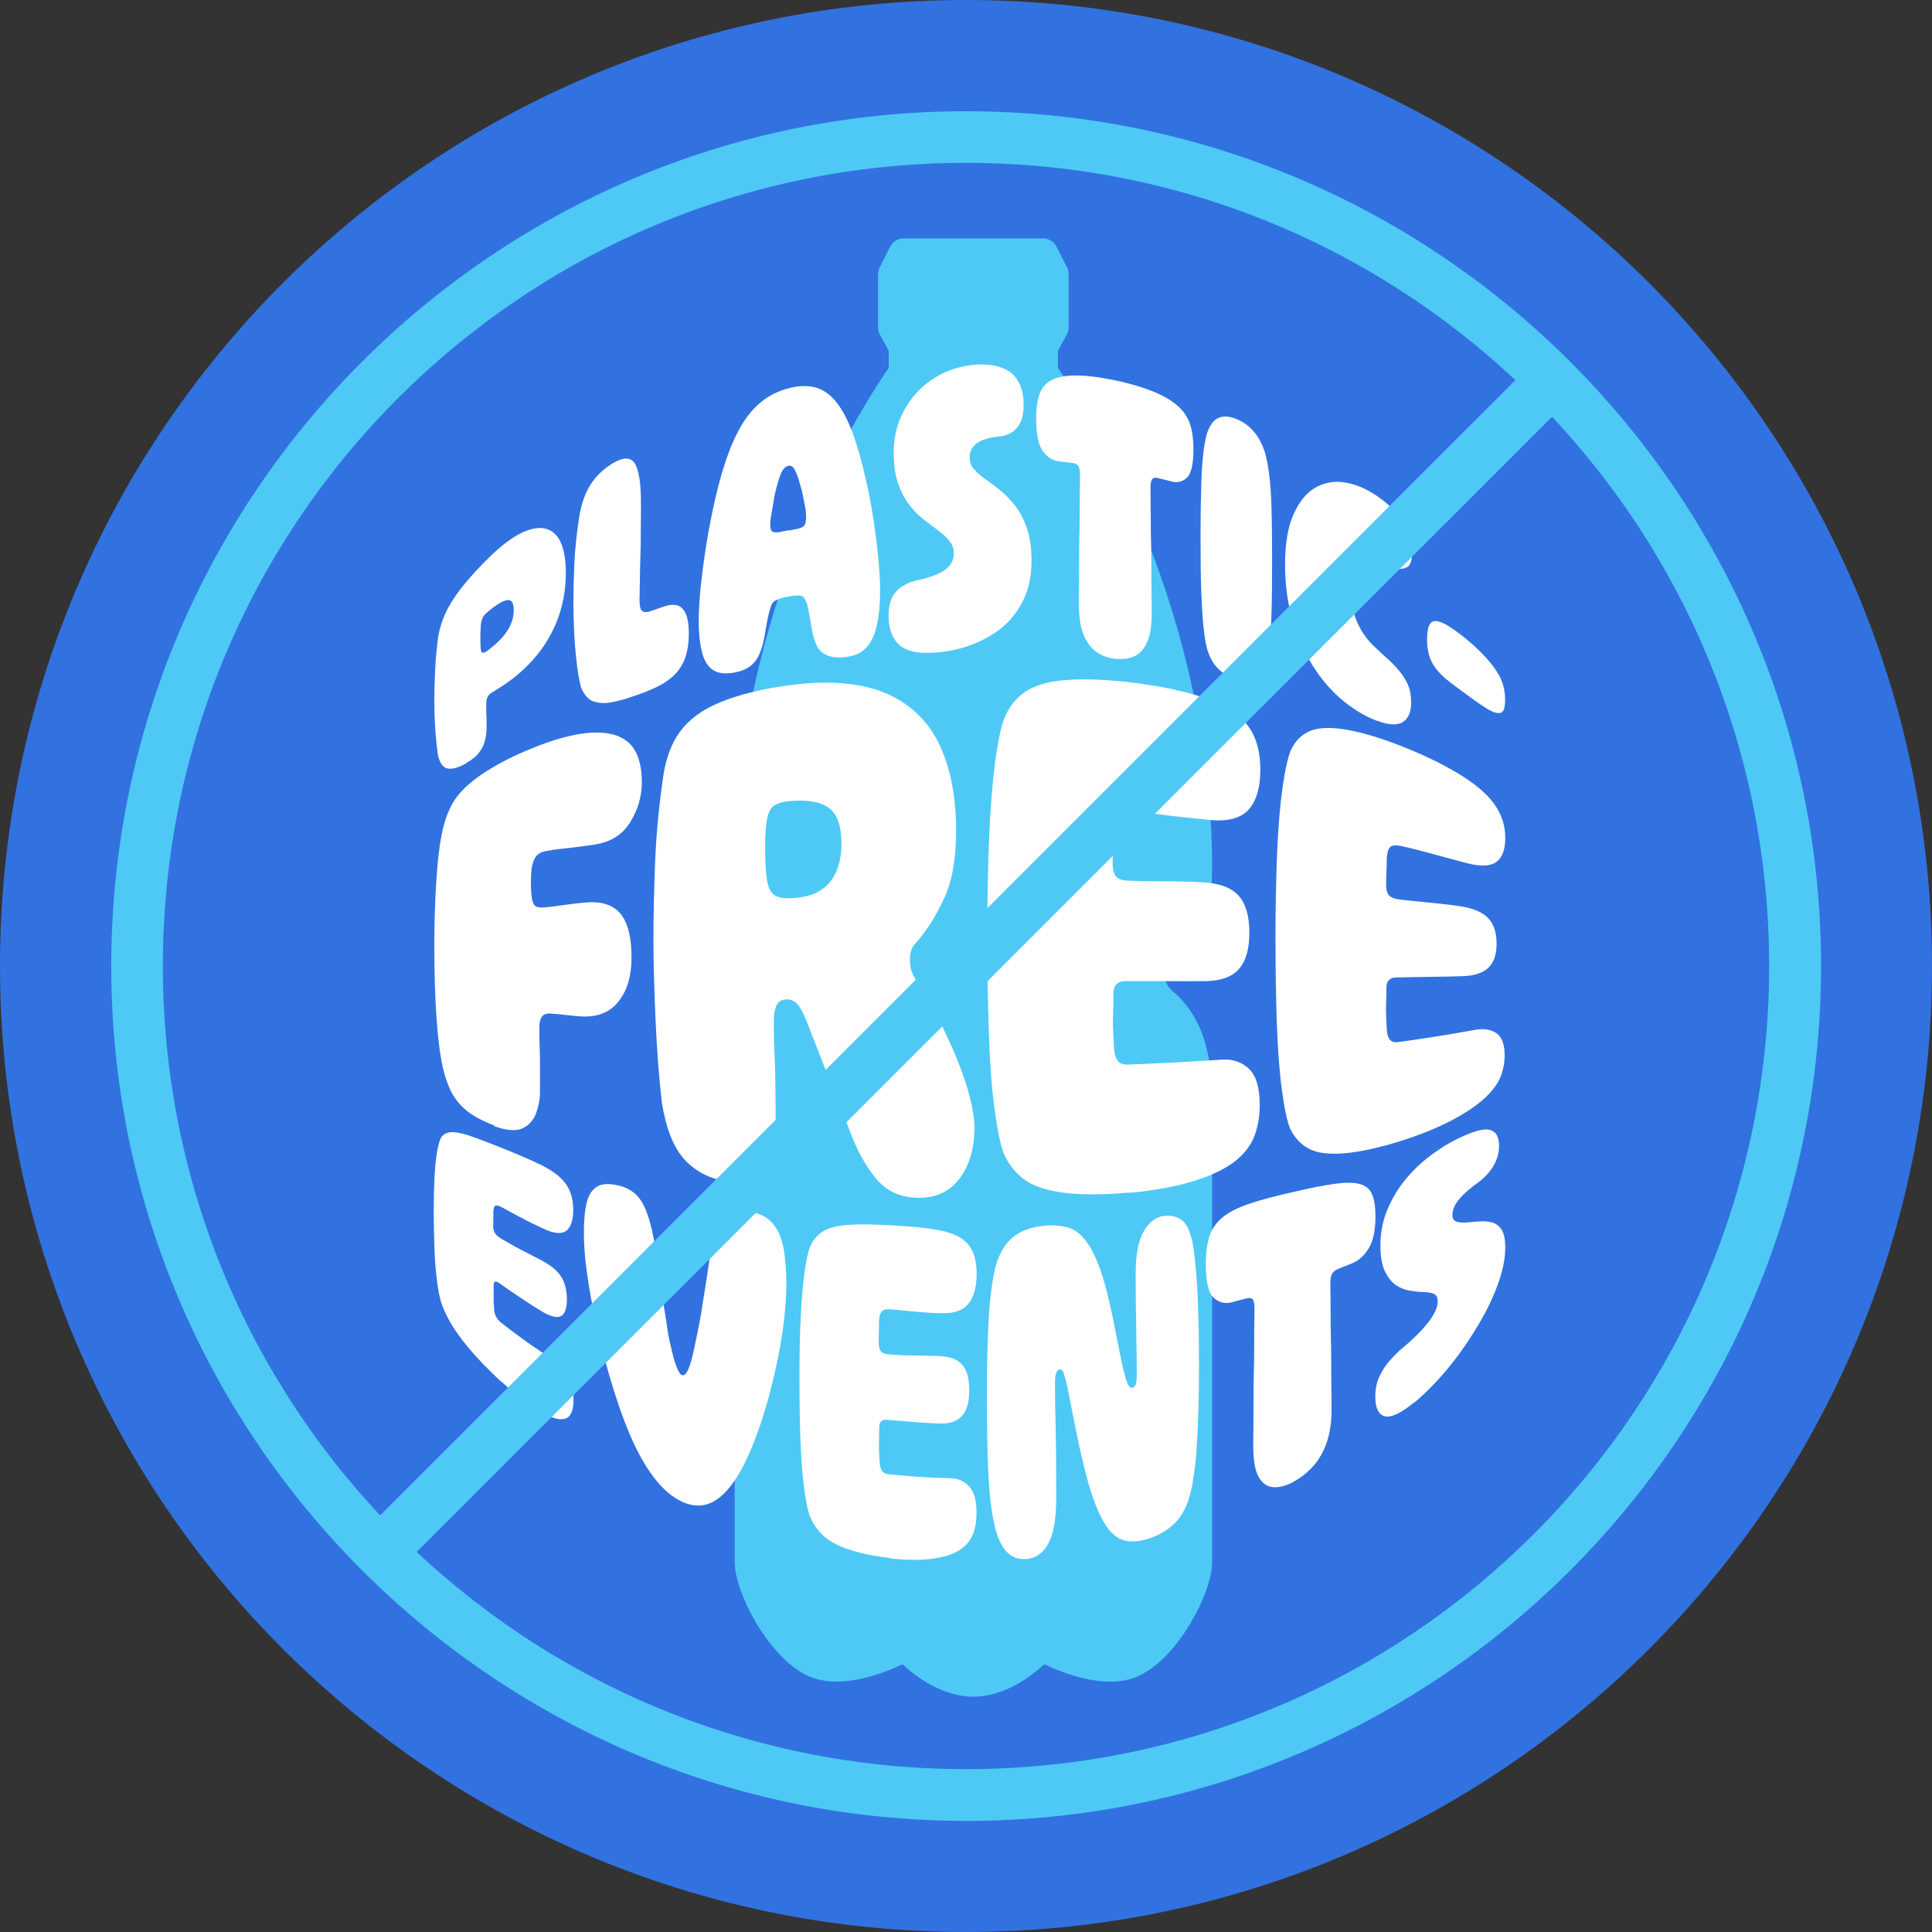
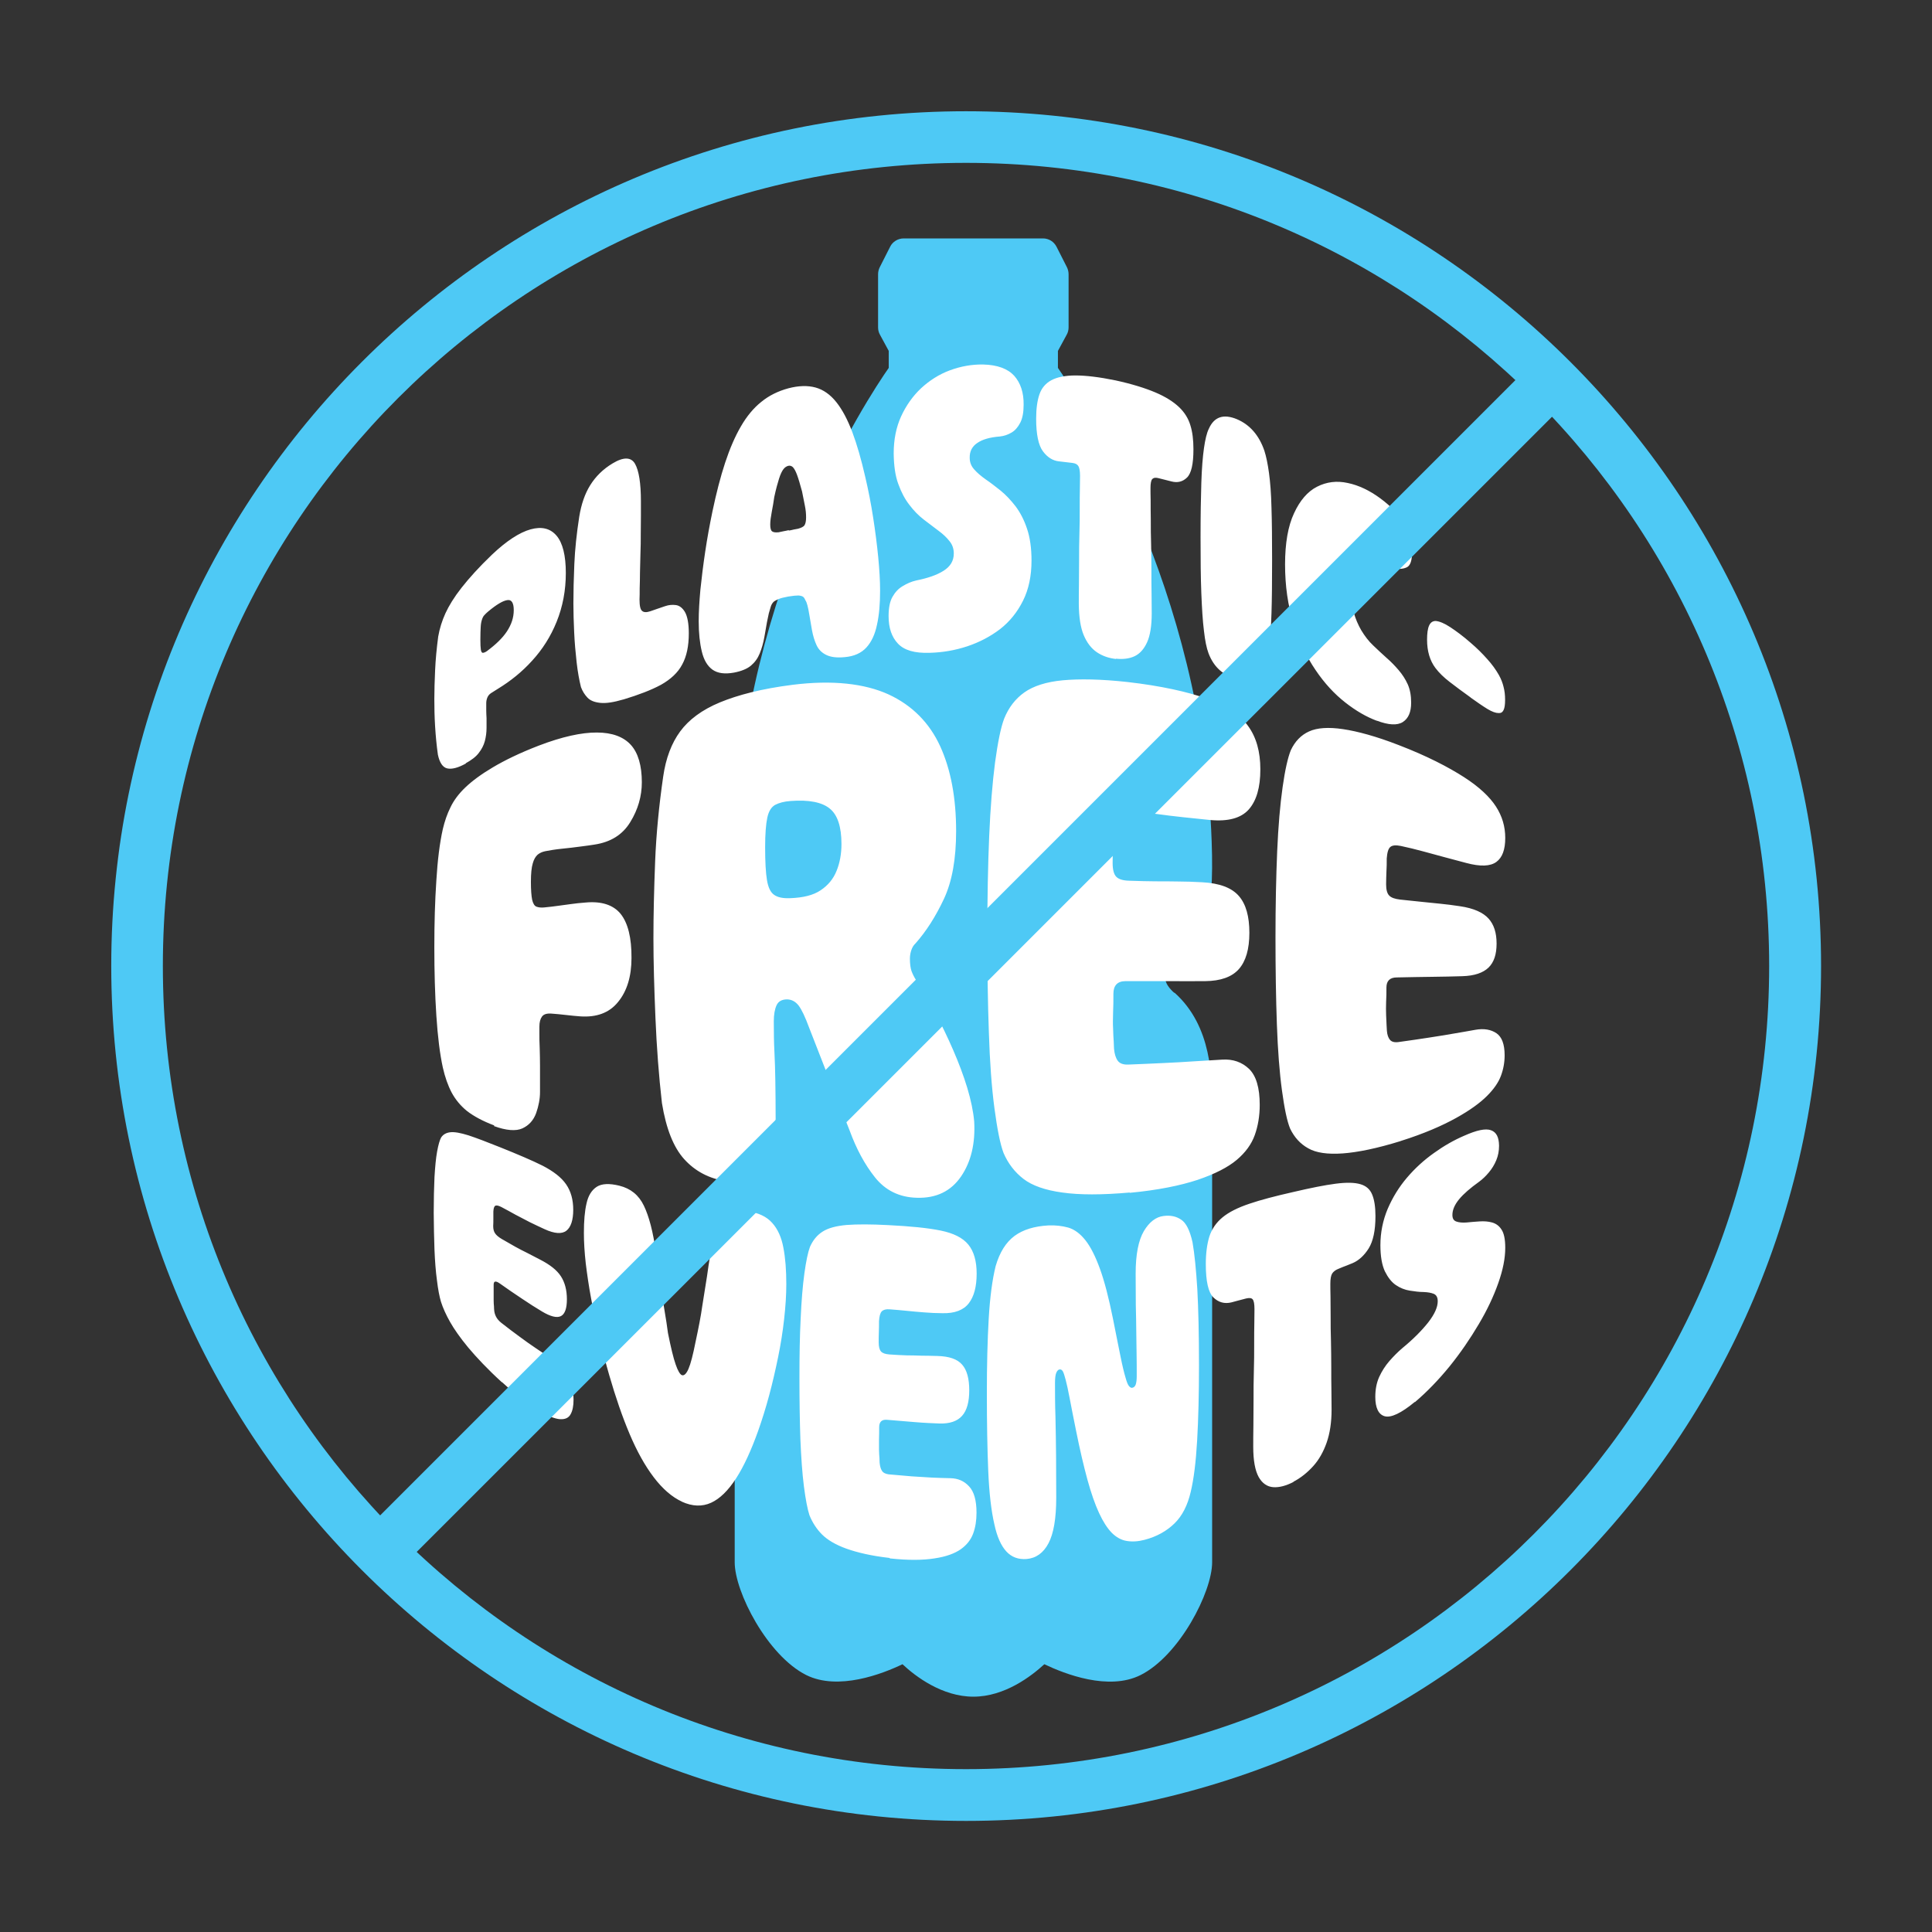
<svg xmlns="http://www.w3.org/2000/svg" width="122" height="122" viewBox="0 0 122 122" fill="none">
  <rect x="0" y="0" width="122" height="122" fill="#333333" stroke="none" />
  <g clip-path="url(#clip0_1412_95751)">
-     <path d="M61 122C94.689 122 122 94.689 122 61C122 27.311 94.689 0 61 0C27.311 0 0 27.311 0 61C0 94.689 27.311 122 61 122Z" fill="#3172E0" />
    <path d="M74.142 62.688C73.869 62.444 73.557 62.083 73.586 61.722C73.615 61.39 73.898 61.137 73.977 61.078C76.074 59.907 76.689 57.975 76.513 53.126C75.947 37.066 68.152 25.173 66.805 23.231V22.158L67.361 21.133C67.439 20.997 67.478 20.831 67.478 20.675V17.319C67.478 17.162 67.439 17.006 67.371 16.87L66.717 15.582C66.552 15.26 66.23 15.055 65.859 15.055H57.068C56.707 15.055 56.365 15.26 56.209 15.582L55.556 16.87C55.487 17.006 55.448 17.162 55.448 17.319V20.675C55.448 20.831 55.487 20.997 55.565 21.133L56.121 22.158V23.231C54.755 25.183 46.95 37.066 46.394 53.126C46.228 57.966 46.843 59.898 48.931 61.078C49.009 61.127 49.292 61.39 49.321 61.722C49.35 62.093 49.038 62.444 48.765 62.688C46.384 64.805 46.384 68.084 46.394 70.025V98.652C46.394 100.525 48.462 104.545 50.911 105.774C52.931 106.779 55.712 105.706 56.99 105.091C57.809 105.862 59.497 107.14 61.468 107.14C63.439 107.14 65.117 105.852 65.947 105.091C67.234 105.706 70.005 106.789 72.025 105.774C74.474 104.545 76.543 100.535 76.543 98.652V70.025C76.543 68.074 76.543 64.815 74.172 62.688H74.142Z" fill="#4EC9F5" />
    <path d="M29.427 48.209C28.919 48.492 28.52 48.589 28.236 48.521C27.954 48.453 27.759 48.16 27.651 47.653C27.573 47.096 27.515 46.501 27.476 45.877C27.436 45.243 27.427 44.667 27.427 44.13C27.427 43.594 27.446 42.999 27.476 42.325C27.505 41.652 27.573 40.95 27.671 40.198C27.759 39.691 27.915 39.193 28.129 38.725C28.344 38.257 28.676 37.71 29.144 37.115C29.612 36.52 30.247 35.808 31.076 35.017C31.983 34.159 32.803 33.622 33.505 33.427C34.208 33.232 34.754 33.368 35.144 33.827C35.535 34.286 35.73 35.086 35.73 36.178C35.73 37.281 35.535 38.306 35.154 39.252C34.774 40.198 34.247 41.018 33.603 41.72C32.959 42.433 32.237 43.008 31.456 43.486C31.339 43.555 31.251 43.613 31.193 43.652C31.125 43.691 31.066 43.73 31.008 43.769C30.9 43.838 30.822 43.935 30.773 44.052C30.724 44.179 30.705 44.286 30.705 44.404C30.705 44.579 30.705 44.735 30.705 44.882C30.705 45.028 30.715 45.184 30.724 45.35C30.724 45.516 30.724 45.721 30.724 45.965C30.724 46.248 30.686 46.531 30.617 46.794C30.549 47.057 30.412 47.321 30.227 47.555C30.042 47.799 29.759 48.004 29.407 48.199L29.427 48.209ZM30.773 41.096C31.31 40.696 31.73 40.296 32.013 39.867C32.295 39.437 32.442 38.998 32.442 38.53C32.442 38.071 32.305 37.847 32.032 37.896C31.759 37.935 31.359 38.169 30.822 38.618C30.734 38.696 30.656 38.764 30.588 38.842C30.52 38.91 30.471 39.008 30.432 39.135C30.393 39.252 30.363 39.408 30.354 39.603C30.344 39.798 30.334 40.062 30.334 40.384C30.334 40.676 30.344 40.891 30.363 41.018C30.383 41.145 30.422 41.223 30.49 41.223C30.549 41.223 30.637 41.194 30.764 41.106L30.773 41.096ZM39.359 44.169C38.764 44.345 38.276 44.423 37.906 44.384C37.535 44.345 37.271 44.238 37.096 44.052C36.92 43.867 36.784 43.652 36.686 43.389C36.579 42.959 36.481 42.433 36.413 41.828C36.344 41.213 36.286 40.579 36.257 39.925C36.227 39.271 36.208 38.666 36.208 38.11C36.208 37.379 36.227 36.549 36.267 35.622C36.306 34.696 36.413 33.691 36.579 32.617C36.706 31.846 36.93 31.183 37.271 30.637C37.613 30.09 38.081 29.622 38.686 29.261C39.379 28.841 39.857 28.861 40.101 29.29C40.345 29.72 40.472 30.51 40.472 31.661C40.472 31.895 40.472 32.198 40.472 32.569C40.472 32.939 40.462 33.32 40.462 33.73C40.462 34.13 40.462 34.549 40.442 34.969C40.433 35.388 40.423 35.779 40.413 36.149C40.413 36.52 40.403 36.852 40.394 37.144C40.394 37.437 40.394 37.671 40.384 37.847C40.384 38.247 40.433 38.491 40.55 38.579C40.657 38.676 40.833 38.676 41.067 38.598C41.223 38.54 41.369 38.491 41.516 38.442C41.662 38.393 41.828 38.335 42.004 38.276C42.228 38.198 42.452 38.179 42.677 38.208C42.901 38.237 43.096 38.384 43.252 38.647C43.408 38.92 43.496 39.369 43.496 39.993C43.496 40.794 43.36 41.447 43.077 41.964C42.804 42.481 42.345 42.901 41.74 43.242C41.125 43.574 40.335 43.877 39.369 44.169H39.359ZM46.355 42.472C45.77 42.579 45.321 42.52 44.989 42.286C44.667 42.052 44.443 41.672 44.316 41.135C44.189 40.608 44.121 39.974 44.121 39.232C44.121 38.647 44.16 37.983 44.228 37.232C44.306 36.481 44.404 35.691 44.531 34.842C44.657 33.993 44.813 33.144 44.989 32.295C45.233 31.134 45.496 30.11 45.789 29.222C46.082 28.334 46.414 27.563 46.784 26.929C47.155 26.285 47.584 25.768 48.072 25.378C48.56 24.978 49.136 24.695 49.789 24.519C50.424 24.353 50.999 24.334 51.497 24.47C51.995 24.607 52.434 24.919 52.814 25.397C53.195 25.875 53.526 26.509 53.819 27.28C54.112 28.061 54.385 29.007 54.639 30.119C54.834 30.949 55 31.798 55.136 32.676C55.273 33.554 55.38 34.393 55.458 35.193C55.536 35.993 55.575 36.696 55.575 37.301C55.575 38.12 55.517 38.832 55.38 39.447C55.253 40.062 55.029 40.54 54.707 40.891C54.385 41.242 53.926 41.447 53.341 41.496C52.843 41.545 52.463 41.496 52.18 41.359C51.897 41.223 51.692 41.018 51.565 40.745C51.438 40.471 51.341 40.159 51.273 39.789C51.204 39.389 51.146 39.066 51.107 38.823C51.068 38.579 51.029 38.384 50.99 38.237C50.951 38.091 50.911 37.974 50.853 37.896C50.814 37.798 50.765 37.72 50.707 37.681C50.648 37.642 50.55 37.613 50.414 37.603C50.277 37.603 50.053 37.623 49.77 37.671C49.507 37.72 49.302 37.769 49.145 37.837C48.989 37.906 48.882 37.964 48.824 38.032C48.765 38.101 48.706 38.188 48.667 38.325C48.628 38.452 48.589 38.589 48.55 38.725C48.521 38.862 48.482 39.047 48.433 39.281C48.394 39.515 48.336 39.828 48.267 40.228C48.199 40.608 48.102 40.95 47.975 41.262C47.848 41.574 47.663 41.828 47.419 42.033C47.175 42.237 46.814 42.384 46.355 42.472ZM49.809 33.505C49.916 33.486 50.024 33.466 50.131 33.437C50.238 33.417 50.326 33.398 50.394 33.388C50.599 33.33 50.746 33.261 50.804 33.164C50.863 33.076 50.902 32.91 50.902 32.676C50.902 32.442 50.882 32.198 50.824 31.924C50.775 31.661 50.716 31.359 50.648 31.037C50.521 30.568 50.414 30.207 50.326 29.973C50.238 29.739 50.151 29.583 50.063 29.495C49.975 29.417 49.877 29.388 49.77 29.417C49.663 29.446 49.555 29.515 49.468 29.632C49.38 29.749 49.282 29.944 49.194 30.227C49.106 30.5 48.999 30.89 48.892 31.388C48.853 31.69 48.794 32.003 48.736 32.315C48.677 32.627 48.638 32.9 48.638 33.125C48.638 33.349 48.677 33.495 48.755 33.554C48.833 33.612 48.97 33.632 49.165 33.612C49.272 33.593 49.38 33.564 49.487 33.544C49.594 33.525 49.702 33.505 49.809 33.476V33.505ZM58.678 41.223C57.761 41.252 57.107 41.067 56.707 40.647C56.307 40.228 56.112 39.652 56.112 38.901C56.112 38.393 56.19 37.983 56.356 37.691C56.522 37.398 56.736 37.164 57.01 37.008C57.283 36.842 57.556 36.725 57.849 36.657C58.58 36.51 59.156 36.315 59.585 36.042C60.015 35.769 60.229 35.417 60.229 34.949C60.229 34.656 60.142 34.393 59.956 34.169C59.781 33.944 59.546 33.72 59.263 33.515C58.98 33.3 58.668 33.066 58.337 32.812C58.005 32.559 57.702 32.246 57.429 31.886C57.146 31.524 56.912 31.085 56.727 30.568C56.532 30.051 56.444 29.398 56.434 28.636C56.434 27.758 56.59 26.978 56.902 26.295C57.215 25.612 57.634 25.017 58.161 24.519C58.688 24.031 59.293 23.641 59.976 23.387C60.659 23.134 61.351 23.007 62.073 23.017C62.99 23.036 63.644 23.29 64.044 23.729C64.444 24.178 64.649 24.792 64.639 25.553C64.639 26.031 64.571 26.412 64.425 26.695C64.278 26.978 64.093 27.192 63.869 27.319C63.635 27.456 63.4 27.534 63.137 27.563C62.503 27.612 62.034 27.749 61.712 27.973C61.39 28.188 61.224 28.5 61.234 28.91C61.234 29.183 61.322 29.427 61.517 29.641C61.703 29.856 61.947 30.061 62.249 30.276C62.551 30.48 62.864 30.724 63.195 30.988C63.527 31.261 63.83 31.583 64.132 31.973C64.425 32.364 64.669 32.832 64.854 33.388C65.04 33.934 65.137 34.608 65.137 35.398C65.137 36.364 64.961 37.213 64.6 37.935C64.239 38.657 63.761 39.252 63.147 39.73C62.532 40.198 61.839 40.559 61.078 40.813C60.307 41.067 59.517 41.203 58.707 41.223H58.678ZM70.474 41.613C70.025 41.564 69.625 41.428 69.274 41.194C68.923 40.959 68.64 40.598 68.435 40.111C68.23 39.623 68.132 38.969 68.123 38.149C68.123 37.808 68.123 37.398 68.132 36.91C68.132 36.432 68.142 35.915 68.142 35.359C68.142 34.813 68.142 34.256 68.162 33.7C68.181 33.154 68.181 32.627 68.181 32.139C68.181 31.651 68.181 31.222 68.191 30.851C68.191 30.48 68.201 30.217 68.201 30.051C68.201 29.739 68.162 29.534 68.093 29.427C68.025 29.319 67.898 29.251 67.713 29.232C67.537 29.212 67.371 29.193 67.215 29.173C67.049 29.154 66.942 29.144 66.883 29.134C66.484 29.095 66.142 28.88 65.859 28.5C65.576 28.119 65.43 27.436 65.43 26.441C65.43 25.817 65.498 25.309 65.635 24.909C65.771 24.509 66.025 24.207 66.386 24.012C66.747 23.817 67.264 23.709 67.908 23.709C68.562 23.709 69.411 23.807 70.445 24.021C71.479 24.246 72.318 24.509 72.962 24.782C73.606 25.056 74.094 25.368 74.445 25.7C74.796 26.031 75.04 26.422 75.167 26.851C75.304 27.28 75.362 27.788 75.362 28.373C75.362 29.31 75.226 29.895 74.953 30.159C74.679 30.422 74.357 30.5 73.977 30.402C73.899 30.383 73.782 30.354 73.635 30.315C73.489 30.276 73.323 30.237 73.128 30.188C72.962 30.149 72.845 30.168 72.767 30.246C72.689 30.324 72.65 30.52 72.65 30.812C72.65 30.968 72.65 31.232 72.66 31.593C72.66 31.954 72.66 32.373 72.669 32.851C72.669 33.33 72.669 33.837 72.689 34.383C72.699 34.93 72.708 35.466 72.708 36.003C72.708 36.539 72.708 37.047 72.718 37.515C72.718 37.983 72.728 38.384 72.728 38.725C72.728 39.515 72.63 40.13 72.435 40.559C72.24 40.989 71.977 41.281 71.645 41.438C71.313 41.594 70.913 41.642 70.464 41.594L70.474 41.613ZM78.104 42.852C77.265 42.667 76.66 42.15 76.318 41.262C76.192 40.93 76.094 40.452 76.026 39.837C75.948 39.223 75.899 38.432 75.86 37.457C75.821 36.491 75.811 35.3 75.811 33.915C75.811 32.539 75.831 31.398 75.86 30.49C75.889 29.583 75.948 28.851 76.026 28.305C76.104 27.758 76.201 27.339 76.338 27.066C76.67 26.324 77.255 26.119 78.104 26.47C78.933 26.822 79.509 27.495 79.841 28.461C79.958 28.822 80.055 29.3 80.133 29.866C80.211 30.442 80.27 31.173 80.29 32.061C80.319 32.949 80.329 34.051 80.329 35.349C80.329 36.715 80.319 37.847 80.29 38.735C80.26 39.623 80.211 40.325 80.133 40.852C80.055 41.379 79.958 41.789 79.841 42.081C79.509 42.784 78.933 43.038 78.104 42.862V42.852ZM86.944 45.516C86.29 45.272 85.626 44.891 84.944 44.355C84.26 43.818 83.636 43.145 83.07 42.306C82.504 41.477 82.036 40.491 81.685 39.369C81.324 38.247 81.148 36.988 81.148 35.642C81.148 34.305 81.334 33.222 81.714 32.412C82.085 31.602 82.573 31.037 83.168 30.734C83.763 30.432 84.407 30.344 85.109 30.5C85.812 30.646 86.495 30.978 87.158 31.466C87.9 32.012 88.417 32.588 88.719 33.144C89.022 33.7 89.168 34.276 89.168 34.852C89.168 35.388 89.061 35.71 88.846 35.818C88.632 35.925 88.349 35.954 88.017 35.896C87.675 35.837 87.324 35.779 86.953 35.72C86.583 35.661 86.261 35.72 85.978 35.905C85.548 36.178 85.334 36.735 85.334 37.535C85.334 38.325 85.548 39.086 85.958 39.798C86.183 40.169 86.427 40.491 86.71 40.755C86.993 41.028 87.266 41.281 87.549 41.535C87.832 41.779 88.085 42.042 88.319 42.316C88.554 42.589 88.749 42.891 88.895 43.213C89.041 43.545 89.11 43.925 89.11 44.374C89.11 44.969 88.934 45.37 88.583 45.594C88.232 45.818 87.685 45.789 86.934 45.506L86.944 45.516ZM92.866 44.043C92.368 43.682 91.92 43.36 91.549 43.067C91.168 42.774 90.866 42.481 90.641 42.179C90.29 41.711 90.115 41.115 90.115 40.394C90.115 40.003 90.154 39.701 90.242 39.506C90.329 39.31 90.466 39.213 90.661 39.213C90.895 39.232 91.207 39.359 91.578 39.603C91.949 39.847 92.388 40.169 92.866 40.589C93.266 40.93 93.608 41.272 93.91 41.613C94.213 41.945 94.457 42.286 94.652 42.628C94.788 42.872 94.886 43.125 94.944 43.369C95.013 43.623 95.042 43.896 95.042 44.189C95.042 44.491 95.013 44.706 94.944 44.843C94.876 44.979 94.778 45.038 94.632 45.028C94.457 45.028 94.222 44.95 93.92 44.765C93.617 44.579 93.266 44.335 92.856 44.043H92.866ZM31.212 71.069C30.481 70.796 29.915 70.484 29.495 70.162C29.085 69.83 28.763 69.44 28.52 68.991C28.285 68.542 28.1 68.015 27.963 67.41C27.778 66.561 27.641 65.469 27.554 64.132C27.466 62.795 27.427 61.361 27.427 59.81C27.427 58.297 27.466 56.902 27.554 55.605C27.632 54.307 27.768 53.224 27.963 52.355C28.08 51.858 28.236 51.399 28.451 50.97C28.656 50.541 28.968 50.121 29.388 49.721C29.807 49.321 30.383 48.892 31.125 48.453C31.866 48.014 32.822 47.545 34.013 47.087C35.486 46.521 36.735 46.248 37.691 46.257C38.657 46.257 39.379 46.531 39.837 47.038C40.296 47.545 40.53 48.345 40.53 49.399C40.53 50.277 40.286 51.126 39.798 51.916C39.311 52.716 38.559 53.175 37.554 53.331C37.32 53.37 37.028 53.409 36.647 53.458C36.276 53.507 35.886 53.556 35.486 53.594C35.086 53.634 34.735 53.692 34.432 53.751C34.237 53.79 34.071 53.868 33.944 53.975C33.818 54.092 33.71 54.268 33.642 54.521C33.564 54.775 33.525 55.165 33.525 55.692C33.525 56.19 33.554 56.57 33.603 56.814C33.661 57.058 33.749 57.205 33.876 57.253C34.003 57.302 34.169 57.322 34.364 57.302C34.686 57.273 34.998 57.234 35.271 57.195C35.544 57.156 35.818 57.117 36.071 57.087C36.325 57.048 36.637 57.019 36.998 56.99C37.993 56.902 38.735 57.146 39.194 57.712C39.652 58.288 39.886 59.215 39.877 60.493C39.877 61.654 39.593 62.59 39.028 63.273C38.471 63.966 37.662 64.249 36.647 64.181C36.374 64.161 36.071 64.132 35.74 64.093C35.408 64.054 35.096 64.025 34.813 64.005C34.53 63.986 34.335 64.044 34.227 64.191C34.12 64.337 34.061 64.542 34.061 64.825C34.061 64.854 34.061 65 34.061 65.264C34.061 65.527 34.061 65.849 34.081 66.2C34.091 66.561 34.1 66.932 34.1 67.313C34.1 67.693 34.1 68.035 34.1 68.347C34.1 68.649 34.1 68.854 34.1 68.962C34.1 69.391 34.013 69.84 33.856 70.289C33.691 70.737 33.408 71.059 32.988 71.254C32.578 71.44 31.964 71.391 31.193 71.108L31.212 71.069ZM45.877 74.591C44.784 74.435 43.896 73.957 43.213 73.206C42.53 72.455 42.062 71.274 41.799 69.654C41.603 67.937 41.467 66.142 41.389 64.269C41.311 62.405 41.262 60.737 41.262 59.254C41.262 57.78 41.301 56.17 41.369 54.414C41.438 52.658 41.613 50.882 41.877 49.048C42.042 47.887 42.404 46.931 42.95 46.189C43.496 45.447 44.326 44.823 45.457 44.355C46.589 43.886 48.111 43.486 50.063 43.242C52.57 42.93 54.6 43.164 56.102 43.847C57.605 44.54 58.697 45.652 59.371 47.126C60.044 48.599 60.376 50.394 60.376 52.482C60.376 54.239 60.122 55.663 59.605 56.766C59.088 57.868 58.493 58.805 57.81 59.575C57.702 59.673 57.614 59.81 57.556 59.975C57.497 60.141 57.458 60.327 57.458 60.532C57.458 60.873 57.497 61.127 57.556 61.312C57.624 61.498 57.722 61.693 57.849 61.898C58.239 62.503 58.639 63.186 59.049 63.947C59.459 64.708 59.839 65.498 60.19 66.308C60.542 67.118 60.844 67.918 61.078 68.688C61.312 69.469 61.459 70.171 61.517 70.815C61.595 72.201 61.322 73.362 60.688 74.289C60.054 75.216 59.127 75.674 57.888 75.635C56.785 75.606 55.907 75.167 55.253 74.347C54.6 73.528 54.073 72.542 53.653 71.391C53.029 69.83 52.521 68.542 52.121 67.527C51.721 66.513 51.38 65.635 51.097 64.903C50.843 64.21 50.619 63.742 50.424 63.488C50.228 63.244 49.994 63.117 49.711 63.108C49.38 63.108 49.155 63.225 49.038 63.478C48.921 63.732 48.863 64.073 48.863 64.493C48.863 65.205 48.872 65.839 48.902 66.405C48.931 66.971 48.95 67.596 48.96 68.269C48.97 68.952 48.98 69.801 48.98 70.835C48.98 71.928 48.716 72.874 48.199 73.635C47.682 74.396 46.901 74.699 45.877 74.552V74.591ZM49.897 56.717C50.716 56.688 51.36 56.531 51.819 56.219C52.287 55.907 52.619 55.507 52.824 54.999C53.029 54.502 53.136 53.926 53.136 53.302C53.136 52.209 52.892 51.458 52.395 51.058C51.907 50.658 51.077 50.492 49.926 50.58C49.516 50.609 49.194 50.697 48.95 50.824C48.706 50.96 48.541 51.224 48.453 51.633C48.365 52.043 48.316 52.658 48.316 53.497C48.316 54.424 48.355 55.126 48.433 55.585C48.511 56.044 48.658 56.356 48.892 56.512C49.116 56.668 49.448 56.736 49.887 56.717H49.897ZM71.342 75.304C69.596 75.46 68.162 75.46 67.079 75.304C65.996 75.157 65.176 74.865 64.63 74.445C64.083 74.025 63.654 73.469 63.371 72.806C63.156 72.24 62.971 71.293 62.795 69.976C62.62 68.659 62.503 67.069 62.444 65.195C62.376 63.322 62.347 61.254 62.347 58.99C62.347 56.697 62.386 54.629 62.464 52.804C62.542 50.98 62.669 49.428 62.834 48.15C63.01 46.872 63.195 45.945 63.41 45.379C63.693 44.677 64.122 44.121 64.688 43.721C65.254 43.321 66.064 43.057 67.108 42.959C68.152 42.862 69.518 42.882 71.196 43.067C73.333 43.311 75.001 43.691 76.221 44.121C77.441 44.55 78.309 45.145 78.816 45.848C79.333 46.56 79.587 47.467 79.587 48.58C79.587 49.731 79.343 50.56 78.855 51.116C78.367 51.663 77.558 51.887 76.406 51.78C75.831 51.721 75.265 51.663 74.709 51.604C74.152 51.546 73.596 51.477 73.03 51.399C72.474 51.331 71.908 51.272 71.342 51.233C70.981 51.214 70.728 51.282 70.572 51.438C70.415 51.594 70.328 51.916 70.298 52.414C70.298 52.775 70.298 53.136 70.279 53.477C70.269 53.829 70.259 54.16 70.259 54.492C70.259 54.922 70.338 55.214 70.494 55.37C70.65 55.526 70.923 55.605 71.303 55.614C71.947 55.634 72.504 55.653 72.972 55.653C73.44 55.653 73.918 55.653 74.387 55.663C74.855 55.663 75.362 55.682 75.918 55.712C77.021 55.77 77.782 56.063 78.231 56.58C78.68 57.097 78.894 57.868 78.894 58.902C78.894 59.937 78.67 60.697 78.231 61.195C77.792 61.693 77.079 61.946 76.104 61.956C75.401 61.956 74.621 61.966 73.762 61.956C72.894 61.956 72.006 61.956 71.079 61.956C70.562 61.956 70.308 62.229 70.308 62.756C70.308 63.156 70.308 63.537 70.289 63.917C70.279 64.298 70.269 64.639 70.289 64.951C70.298 65.264 70.308 65.537 70.328 65.771C70.338 66.005 70.347 66.152 70.347 66.22C70.376 66.552 70.455 66.805 70.581 66.981C70.708 67.157 70.933 67.235 71.235 67.225C72.055 67.196 72.806 67.157 73.479 67.127C74.152 67.098 74.796 67.059 75.391 67.02C75.996 66.981 76.582 66.952 77.157 66.913C77.85 66.864 78.426 67.069 78.875 67.498C79.324 67.937 79.548 68.688 79.548 69.771C79.548 70.464 79.441 71.098 79.236 71.674C79.031 72.25 78.65 72.777 78.094 73.245C77.538 73.713 76.719 74.133 75.626 74.504C74.533 74.865 73.108 75.157 71.333 75.323L71.342 75.304ZM88.446 72.055C86.973 72.513 85.734 72.767 84.787 72.835C83.831 72.903 83.1 72.796 82.612 72.513C82.114 72.24 81.734 71.82 81.47 71.274C81.275 70.806 81.109 70.006 80.953 68.864C80.797 67.722 80.689 66.327 80.631 64.678C80.572 63.029 80.543 61.205 80.543 59.205C80.543 57.175 80.582 55.361 80.65 53.76C80.719 52.16 80.836 50.804 80.992 49.711C81.148 48.609 81.324 47.838 81.509 47.379C81.772 46.813 82.163 46.413 82.66 46.189C83.168 45.955 83.89 45.906 84.807 46.043C85.724 46.179 86.914 46.501 88.319 47.048C90.124 47.74 91.461 48.443 92.437 49.067C93.412 49.692 94.076 50.326 94.466 50.931C94.856 51.536 95.052 52.19 95.052 52.912C95.052 53.653 94.866 54.151 94.496 54.424C94.115 54.707 93.49 54.736 92.583 54.492C92.125 54.375 91.676 54.248 91.227 54.131C90.778 54.014 90.32 53.887 89.861 53.76C89.393 53.634 88.924 53.517 88.456 53.419C88.153 53.36 87.939 53.37 87.802 53.477C87.666 53.585 87.597 53.829 87.568 54.209C87.568 54.492 87.568 54.775 87.549 55.048C87.539 55.322 87.529 55.585 87.529 55.848C87.529 56.19 87.597 56.424 87.724 56.551C87.851 56.688 88.085 56.766 88.407 56.805C88.944 56.863 89.412 56.912 89.802 56.951C90.193 56.99 90.573 57.029 90.954 57.068C91.334 57.107 91.744 57.156 92.183 57.224C93.061 57.351 93.656 57.624 93.998 58.005C94.339 58.385 94.505 58.902 94.505 59.585C94.505 60.268 94.339 60.766 93.998 61.098C93.656 61.429 93.11 61.624 92.329 61.644C91.773 61.663 91.139 61.673 90.437 61.683C89.724 61.693 88.983 61.703 88.202 61.722C87.763 61.722 87.549 61.946 87.549 62.356C87.549 62.668 87.549 62.971 87.529 63.273C87.519 63.576 87.519 63.849 87.529 64.093C87.539 64.337 87.549 64.552 87.558 64.737C87.568 64.922 87.578 65.03 87.578 65.088C87.597 65.342 87.666 65.537 87.773 65.664C87.88 65.791 88.066 65.839 88.329 65.8C89.022 65.703 89.646 65.615 90.203 65.527C90.759 65.439 91.276 65.361 91.764 65.273C92.251 65.195 92.71 65.108 93.159 65.03C93.705 64.932 94.144 65.01 94.496 65.244C94.837 65.478 95.013 65.937 95.013 66.639C95.013 67.088 94.935 67.518 94.778 67.937C94.622 68.357 94.33 68.776 93.9 69.206C93.471 69.635 92.837 70.103 91.959 70.591C91.081 71.079 89.929 71.586 88.436 72.055H88.446ZM31.681 87.275C30.783 86.456 30.09 85.714 29.573 85.1C29.056 84.475 28.676 83.929 28.422 83.48C28.168 83.031 27.973 82.602 27.846 82.202C27.749 81.88 27.661 81.421 27.593 80.855C27.515 80.28 27.466 79.636 27.436 78.914C27.407 78.192 27.398 77.411 27.388 76.582C27.388 75.733 27.407 74.991 27.436 74.338C27.476 73.684 27.524 73.147 27.602 72.718C27.68 72.289 27.768 71.986 27.856 71.83C27.983 71.635 28.178 71.528 28.441 71.498C28.705 71.469 29.076 71.537 29.583 71.694C30.081 71.859 30.754 72.113 31.603 72.455C32.695 72.894 33.593 73.274 34.276 73.616C34.949 73.967 35.447 74.347 35.749 74.787C36.052 75.225 36.198 75.762 36.198 76.396C36.198 77.04 36.052 77.489 35.769 77.713C35.486 77.938 35.018 77.909 34.383 77.616C34.061 77.47 33.759 77.323 33.456 77.177C33.154 77.021 32.861 76.865 32.559 76.709C32.266 76.543 31.973 76.387 31.681 76.231C31.495 76.133 31.369 76.104 31.29 76.133C31.212 76.162 31.164 76.289 31.154 76.504C31.154 76.67 31.154 76.826 31.154 76.972C31.154 77.128 31.154 77.275 31.144 77.421C31.144 77.616 31.183 77.762 31.261 77.879C31.339 77.996 31.476 78.114 31.671 78.231C32.003 78.426 32.295 78.592 32.539 78.728C32.783 78.865 33.037 78.992 33.291 79.118C33.544 79.245 33.818 79.392 34.12 79.548C34.725 79.86 35.164 80.201 35.418 80.592C35.671 80.982 35.798 81.47 35.798 82.046C35.798 82.621 35.671 82.982 35.418 83.109C35.164 83.236 34.764 83.138 34.227 82.816C33.837 82.582 33.417 82.319 32.959 82.007C32.5 81.704 32.032 81.382 31.564 81.05C31.3 80.865 31.173 80.885 31.173 81.129C31.173 81.304 31.173 81.48 31.173 81.646C31.173 81.811 31.173 81.968 31.173 82.114C31.173 82.26 31.183 82.387 31.193 82.494C31.193 82.602 31.203 82.67 31.203 82.699C31.212 82.855 31.251 83.002 31.32 83.138C31.388 83.275 31.495 83.402 31.651 83.529C32.071 83.86 32.461 84.153 32.822 84.416C33.173 84.68 33.525 84.924 33.856 85.148C34.188 85.373 34.51 85.587 34.832 85.802C35.222 86.056 35.554 86.387 35.818 86.817C36.081 87.246 36.208 87.763 36.218 88.378C36.218 88.778 36.159 89.08 36.032 89.305C35.915 89.529 35.691 89.636 35.369 89.617C35.047 89.597 34.588 89.422 33.993 89.061C33.398 88.7 32.627 88.124 31.72 87.295L31.681 87.275ZM43.067 94.827C42.433 94.534 41.838 94.017 41.282 93.285C40.725 92.554 40.218 91.637 39.759 90.554C39.301 89.471 38.871 88.222 38.471 86.836C38.247 86.065 38.042 85.265 37.847 84.436C37.652 83.607 37.476 82.807 37.33 82.016C37.184 81.236 37.076 80.484 36.989 79.782C36.91 79.07 36.871 78.436 36.871 77.86C36.871 77.109 36.92 76.494 37.037 75.996C37.145 75.499 37.359 75.157 37.681 74.943C38.003 74.738 38.481 74.718 39.115 74.874C39.818 75.05 40.335 75.46 40.657 76.133C40.979 76.796 41.242 77.782 41.418 79.079C41.477 79.587 41.545 80.055 41.613 80.484C41.681 80.914 41.74 81.324 41.799 81.704C41.857 82.094 41.916 82.485 41.984 82.885C42.052 83.285 42.121 83.714 42.179 84.173C42.364 85.09 42.521 85.753 42.667 86.163C42.804 86.563 42.94 86.787 43.057 86.836C43.194 86.885 43.34 86.758 43.477 86.436C43.613 86.124 43.76 85.558 43.926 84.719C44.013 84.299 44.101 83.899 44.169 83.529C44.238 83.158 44.306 82.787 44.355 82.416C44.413 82.046 44.472 81.665 44.54 81.255C44.609 80.846 44.677 80.397 44.745 79.899C44.931 78.64 45.204 77.723 45.555 77.167C45.906 76.601 46.453 76.377 47.204 76.484C47.897 76.582 48.414 76.826 48.765 77.226C49.116 77.616 49.35 78.143 49.468 78.787C49.594 79.431 49.653 80.201 49.653 81.089C49.653 81.772 49.604 82.504 49.516 83.294C49.428 84.085 49.302 84.885 49.136 85.695C48.97 86.504 48.785 87.314 48.57 88.114C48.355 88.914 48.121 89.656 47.877 90.349C47.438 91.578 46.98 92.583 46.482 93.354C45.984 94.125 45.457 94.642 44.901 94.895C44.345 95.149 43.721 95.13 43.057 94.827H43.067ZM56.17 98.379C55.039 98.252 54.131 98.037 53.448 97.793C52.765 97.549 52.248 97.237 51.907 96.896C51.565 96.554 51.302 96.144 51.116 95.686C50.99 95.305 50.873 94.691 50.765 93.861C50.658 93.022 50.59 92.027 50.541 90.866C50.502 89.705 50.482 88.427 50.482 87.041C50.482 85.626 50.502 84.368 50.56 83.255C50.609 82.143 50.687 81.197 50.794 80.416C50.902 79.636 51.019 79.079 51.146 78.738C51.331 78.319 51.594 77.996 51.946 77.772C52.297 77.548 52.804 77.411 53.468 77.353C54.131 77.304 55 77.304 56.083 77.362C57.468 77.431 58.571 77.538 59.39 77.704C60.21 77.87 60.795 78.162 61.147 78.592C61.498 79.021 61.673 79.636 61.673 80.426C61.673 81.246 61.508 81.87 61.176 82.299C60.844 82.729 60.288 82.943 59.517 82.924C59.127 82.924 58.756 82.904 58.385 82.875C58.014 82.846 57.654 82.816 57.283 82.777C56.912 82.738 56.551 82.709 56.18 82.68C55.946 82.66 55.78 82.709 55.683 82.807C55.585 82.904 55.526 83.109 55.507 83.431C55.507 83.665 55.507 83.899 55.497 84.114C55.487 84.338 55.487 84.553 55.487 84.768C55.487 85.041 55.536 85.236 55.634 85.343C55.731 85.451 55.907 85.509 56.161 85.529C56.58 85.558 56.941 85.578 57.254 85.587C57.566 85.587 57.868 85.597 58.18 85.607C58.493 85.607 58.824 85.617 59.195 85.626C59.937 85.646 60.454 85.822 60.756 86.173C61.059 86.514 61.205 87.061 61.205 87.792C61.205 88.524 61.059 89.061 60.756 89.402C60.454 89.744 59.976 89.91 59.322 89.89C58.854 89.871 58.337 89.851 57.771 89.802C57.205 89.754 56.619 89.705 56.014 89.656C55.683 89.627 55.517 89.783 55.517 90.124C55.517 90.378 55.517 90.632 55.507 90.876C55.507 91.12 55.507 91.344 55.507 91.549C55.507 91.754 55.526 91.929 55.536 92.076C55.536 92.222 55.546 92.32 55.546 92.368C55.566 92.583 55.614 92.759 55.692 92.876C55.77 93.003 55.917 93.071 56.112 93.1C56.649 93.149 57.136 93.188 57.575 93.227C58.014 93.256 58.444 93.285 58.844 93.305C59.244 93.325 59.634 93.334 60.025 93.344C60.493 93.354 60.883 93.52 61.195 93.861C61.508 94.193 61.664 94.749 61.664 95.52C61.664 96.017 61.595 96.457 61.449 96.847C61.303 97.237 61.049 97.559 60.668 97.832C60.288 98.096 59.742 98.301 59.01 98.408C58.288 98.525 57.341 98.535 56.19 98.408L56.17 98.379ZM64.825 98.447C64.308 98.486 63.878 98.33 63.547 97.969C63.215 97.608 62.961 97.042 62.795 96.271C62.59 95.393 62.464 94.271 62.405 92.895C62.347 91.519 62.317 89.871 62.317 87.958C62.317 86.192 62.356 84.631 62.434 83.275C62.513 81.919 62.659 80.806 62.873 79.948C63.127 79.079 63.517 78.455 64.064 78.045C64.61 77.645 65.322 77.431 66.201 77.382C66.649 77.362 67.069 77.411 67.459 77.518C67.85 77.635 68.21 77.899 68.542 78.319C68.874 78.738 69.176 79.343 69.459 80.124C69.742 80.904 70.016 81.958 70.279 83.265C70.474 84.27 70.64 85.061 70.757 85.656C70.874 86.241 70.981 86.68 71.069 86.973C71.147 87.266 71.225 87.451 71.294 87.529C71.362 87.607 71.43 87.646 71.489 87.636C71.606 87.617 71.684 87.539 71.723 87.412C71.762 87.285 71.781 87.109 71.781 86.904C71.781 86.426 71.781 85.958 71.772 85.499C71.772 85.041 71.752 84.563 71.752 84.055C71.752 83.548 71.733 83.002 71.723 82.407C71.723 81.811 71.713 81.158 71.713 80.426C71.713 79.216 71.889 78.328 72.23 77.743C72.572 77.167 72.991 76.845 73.469 76.787C73.909 76.728 74.279 76.806 74.591 77.021C74.904 77.226 75.138 77.704 75.304 78.445C75.431 79.167 75.528 80.153 75.606 81.392C75.674 82.631 75.713 84.241 75.713 86.231C75.713 88.027 75.674 89.597 75.596 90.963C75.518 92.329 75.382 93.412 75.187 94.222C74.992 95.052 74.66 95.715 74.172 96.193C73.684 96.671 73.06 97.032 72.269 97.237C71.859 97.344 71.489 97.364 71.138 97.305C70.796 97.247 70.484 97.071 70.201 96.788C69.918 96.496 69.654 96.086 69.401 95.539C69.147 94.993 68.903 94.29 68.669 93.442C68.435 92.583 68.191 91.549 67.947 90.329C67.781 89.5 67.645 88.827 67.547 88.3C67.449 87.783 67.362 87.383 67.293 87.129C67.225 86.865 67.166 86.69 67.118 86.602C67.069 86.514 67.001 86.466 66.923 86.475C66.844 86.475 66.766 86.543 66.708 86.67C66.649 86.797 66.62 87.012 66.62 87.334C66.62 87.958 66.62 88.661 66.649 89.471C66.669 90.28 66.679 91.12 66.688 91.978C66.688 92.837 66.698 93.705 66.698 94.583C66.698 95.881 66.532 96.847 66.21 97.452C65.888 98.066 65.42 98.398 64.825 98.447ZM81.704 93.569C81.216 93.822 80.787 93.939 80.397 93.91C80.016 93.881 79.704 93.666 79.48 93.266C79.255 92.856 79.138 92.222 79.138 91.354C79.138 90.983 79.138 90.544 79.148 90.027C79.148 89.51 79.158 88.963 79.158 88.368C79.158 87.783 79.158 87.188 79.177 86.592C79.197 85.997 79.197 85.441 79.197 84.914C79.197 84.397 79.197 83.929 79.207 83.529C79.207 83.129 79.216 82.846 79.216 82.67C79.216 82.338 79.177 82.133 79.099 82.046C79.021 81.958 78.885 81.948 78.68 81.997C78.494 82.046 78.309 82.094 78.124 82.143C77.948 82.192 77.821 82.221 77.763 82.241C77.323 82.348 76.943 82.241 76.621 81.928C76.299 81.606 76.143 80.904 76.143 79.821C76.143 79.138 76.221 78.562 76.367 78.084C76.523 77.606 76.796 77.206 77.197 76.874C77.597 76.543 78.162 76.26 78.885 76.016C79.597 75.772 80.533 75.528 81.656 75.274C82.778 75.011 83.665 74.835 84.339 74.748C85.012 74.66 85.529 74.669 85.9 74.777C86.27 74.884 86.514 75.099 86.651 75.44C86.788 75.772 86.856 76.221 86.856 76.796C86.856 77.704 86.71 78.377 86.427 78.836C86.144 79.284 85.802 79.597 85.412 79.763C85.324 79.802 85.207 79.85 85.051 79.909C84.895 79.967 84.719 80.036 84.514 80.124C84.339 80.192 84.212 80.289 84.124 80.416C84.046 80.543 84.007 80.758 84.007 81.07C84.007 81.236 84.007 81.49 84.017 81.86C84.017 82.221 84.026 82.65 84.026 83.129C84.026 83.617 84.026 84.124 84.046 84.66C84.056 85.197 84.065 85.743 84.065 86.29C84.065 86.836 84.065 87.344 84.075 87.812C84.075 88.28 84.085 88.69 84.085 89.022C84.085 89.822 83.978 90.515 83.773 91.1C83.568 91.685 83.285 92.183 82.924 92.583C82.563 92.983 82.143 93.325 81.656 93.578L81.704 93.569ZM89.344 88.524C88.475 89.246 87.832 89.539 87.441 89.432C87.051 89.324 86.846 88.905 86.846 88.212C86.846 87.744 86.924 87.324 87.09 86.953C87.256 86.592 87.471 86.251 87.734 85.948C87.997 85.646 88.271 85.373 88.544 85.138C89.246 84.563 89.793 84.007 90.193 83.499C90.593 82.982 90.788 82.543 90.788 82.172C90.788 81.928 90.71 81.782 90.544 81.704C90.378 81.636 90.163 81.597 89.89 81.587C89.617 81.587 89.334 81.548 89.022 81.499C88.71 81.45 88.417 81.333 88.144 81.148C87.871 80.963 87.646 80.67 87.451 80.28C87.266 79.88 87.168 79.333 87.168 78.631C87.168 77.831 87.324 77.06 87.627 76.338C87.939 75.616 88.339 74.962 88.846 74.367C89.354 73.772 89.919 73.255 90.554 72.806C91.178 72.357 91.812 71.996 92.447 71.723C93.256 71.362 93.812 71.245 94.154 71.372C94.496 71.498 94.652 71.811 94.661 72.347C94.661 72.679 94.603 72.981 94.486 73.264C94.369 73.547 94.213 73.801 94.017 74.035C93.822 74.269 93.617 74.465 93.393 74.63C92.847 75.021 92.427 75.382 92.144 75.723C91.861 76.065 91.715 76.396 91.715 76.718C91.715 76.943 91.793 77.079 91.969 77.138C92.134 77.196 92.349 77.216 92.612 77.196C92.876 77.167 93.149 77.148 93.432 77.128C93.715 77.109 93.978 77.128 94.222 77.196C94.466 77.265 94.671 77.411 94.817 77.645C94.974 77.879 95.052 78.26 95.052 78.797C95.052 79.46 94.905 80.192 94.613 81.021C94.32 81.85 93.91 82.729 93.374 83.626C92.837 84.534 92.232 85.421 91.539 86.28C90.846 87.129 90.115 87.89 89.344 88.544V88.524Z" fill="white" />
    <path d="M61 10.284C89.012 10.284 111.717 32.988 111.717 61C111.717 89.012 89.012 111.716 61 111.716C32.988 111.716 10.284 89.012 10.284 61C10.284 32.988 32.988 10.284 61 10.284ZM61 7.025C31.232 7.025 7.025 31.241 7.025 61C7.025 90.758 31.242 114.985 61.01 114.985C90.778 114.985 114.995 90.768 114.995 61C114.995 31.232 90.769 7.025 61 7.025Z" fill="#4EC9F5" />
    <path d="M25.144 98.496C24.724 98.496 24.305 98.34 23.992 98.018C23.358 97.383 23.358 96.349 23.992 95.705L95.715 23.982C96.349 23.348 97.383 23.348 98.027 23.982C98.662 24.617 98.662 25.651 98.027 26.295L26.295 98.018C25.973 98.34 25.563 98.496 25.144 98.496Z" fill="#4EC9F5" />
  </g>
  <defs>
    <clipPath id="clip0_1412_95751">
      <rect width="122" height="122" fill="white" />
    </clipPath>
  </defs>
</svg>